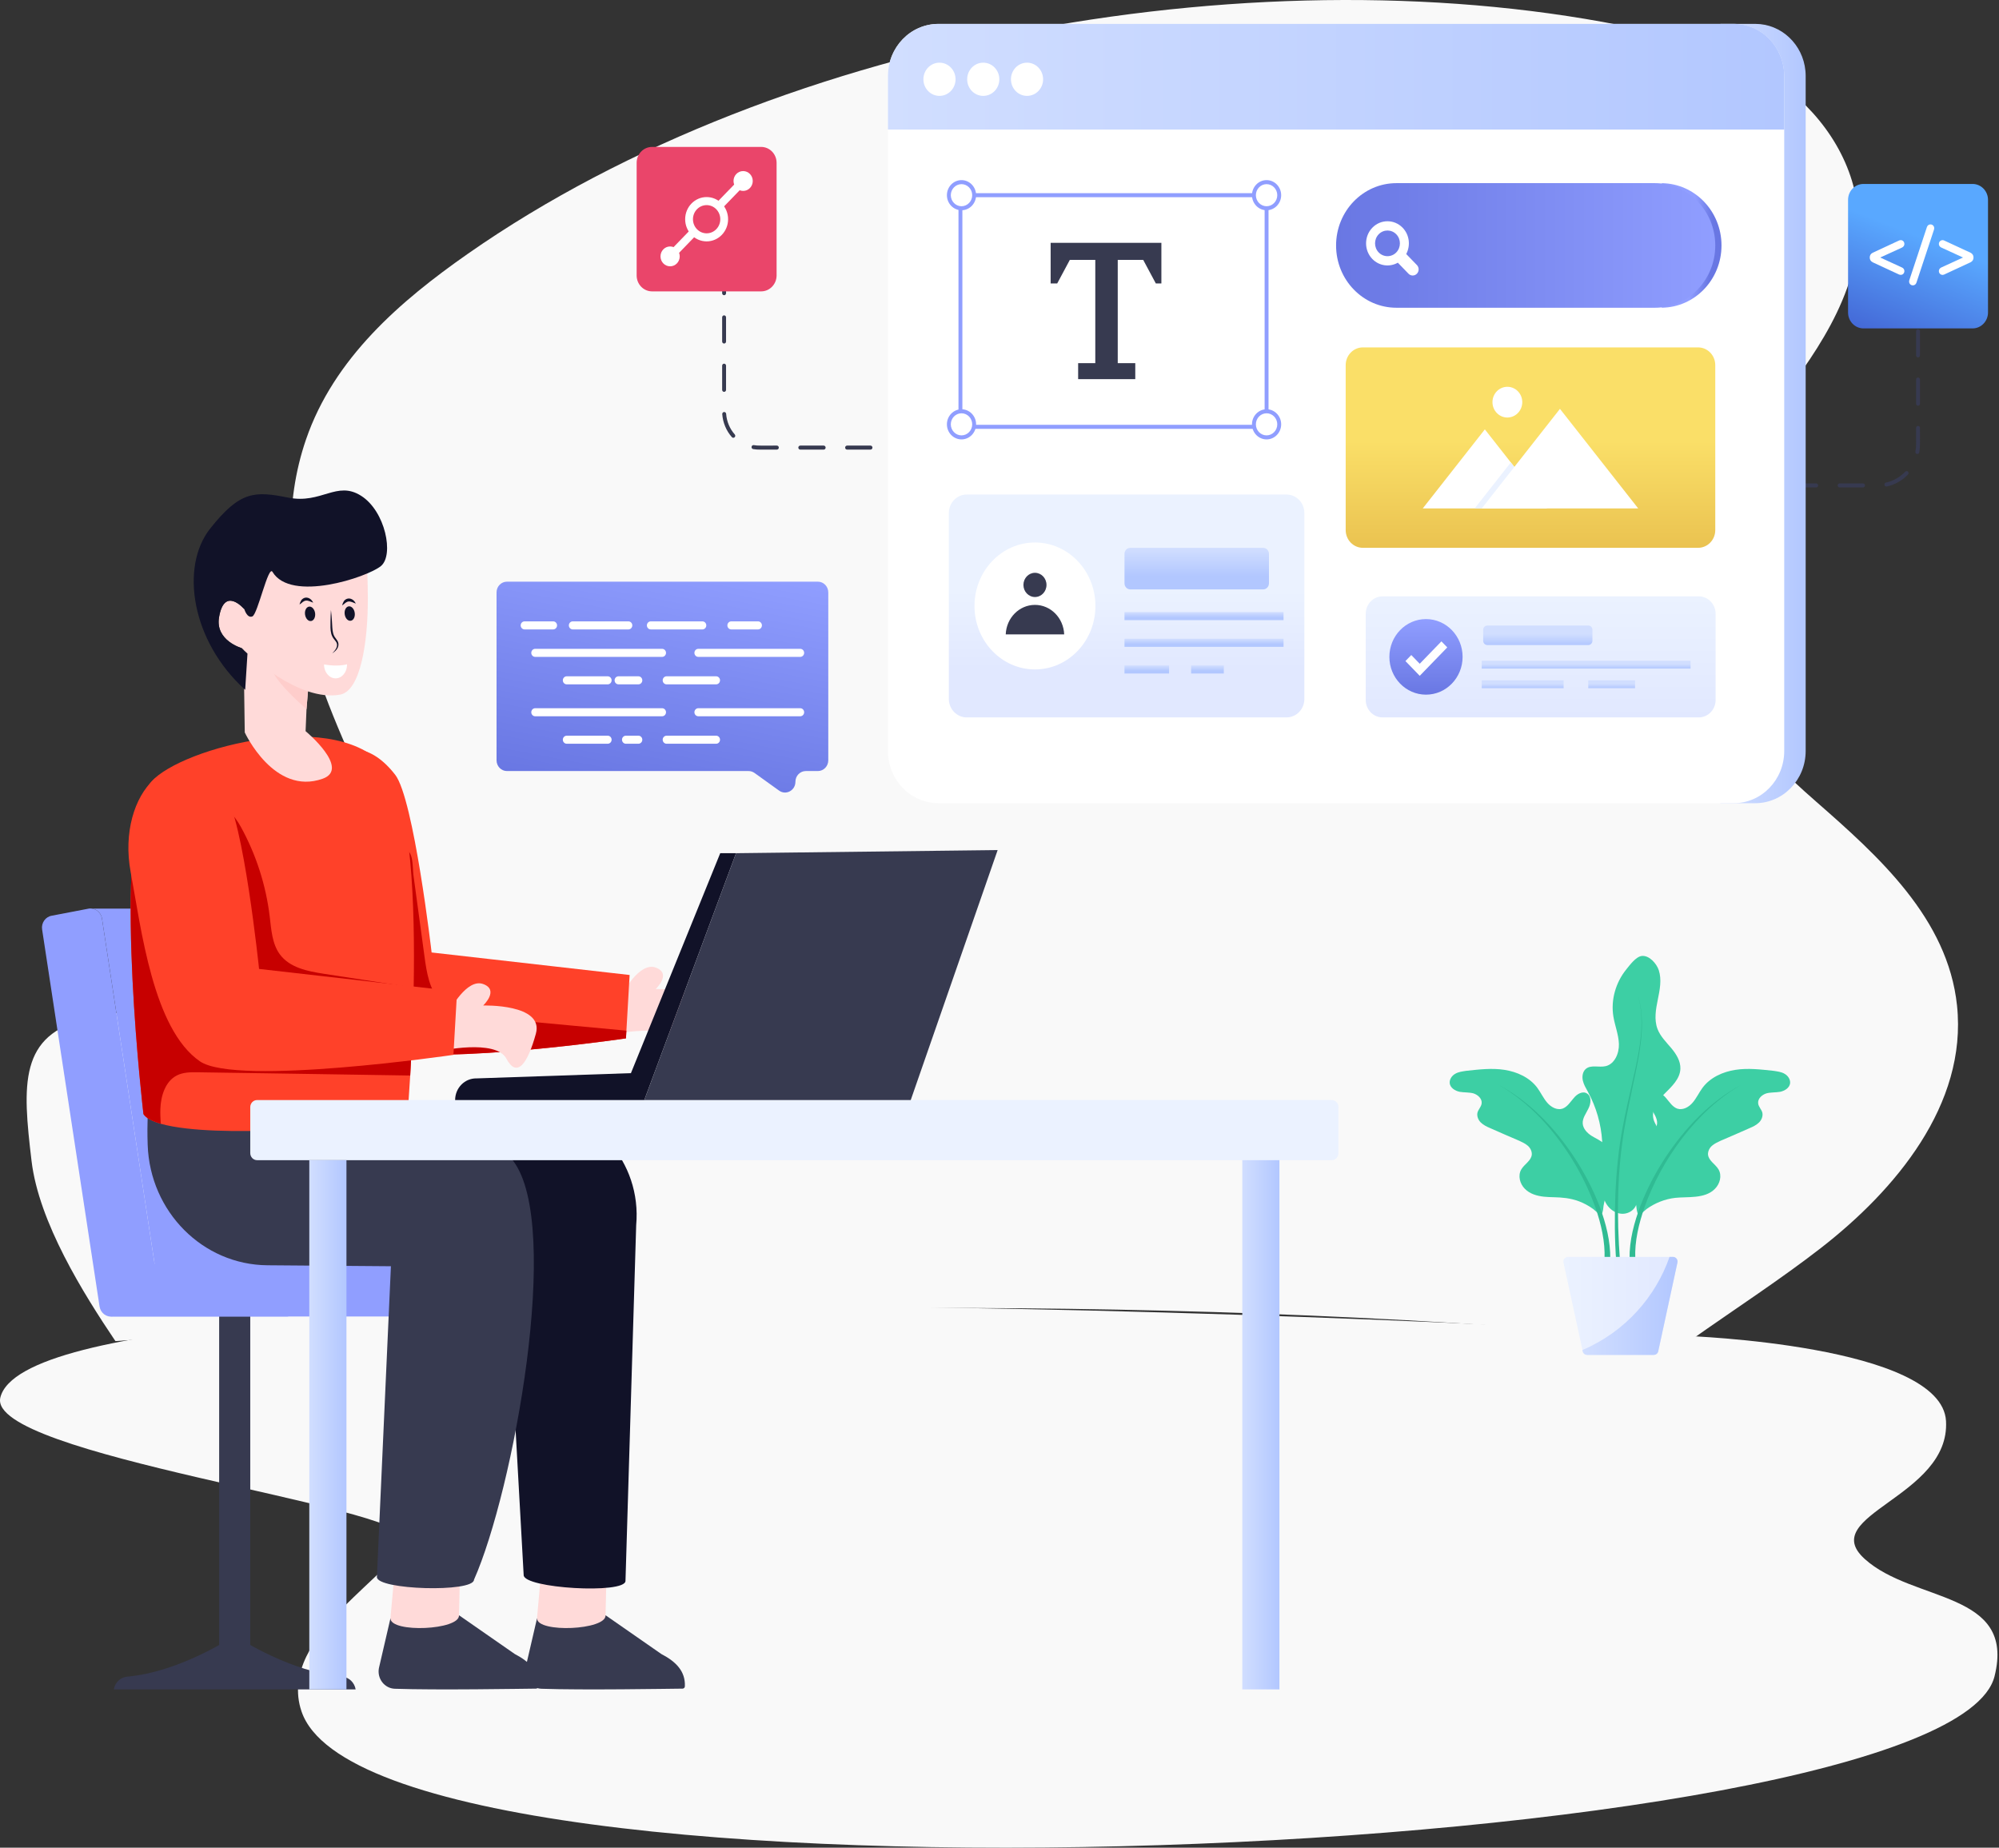
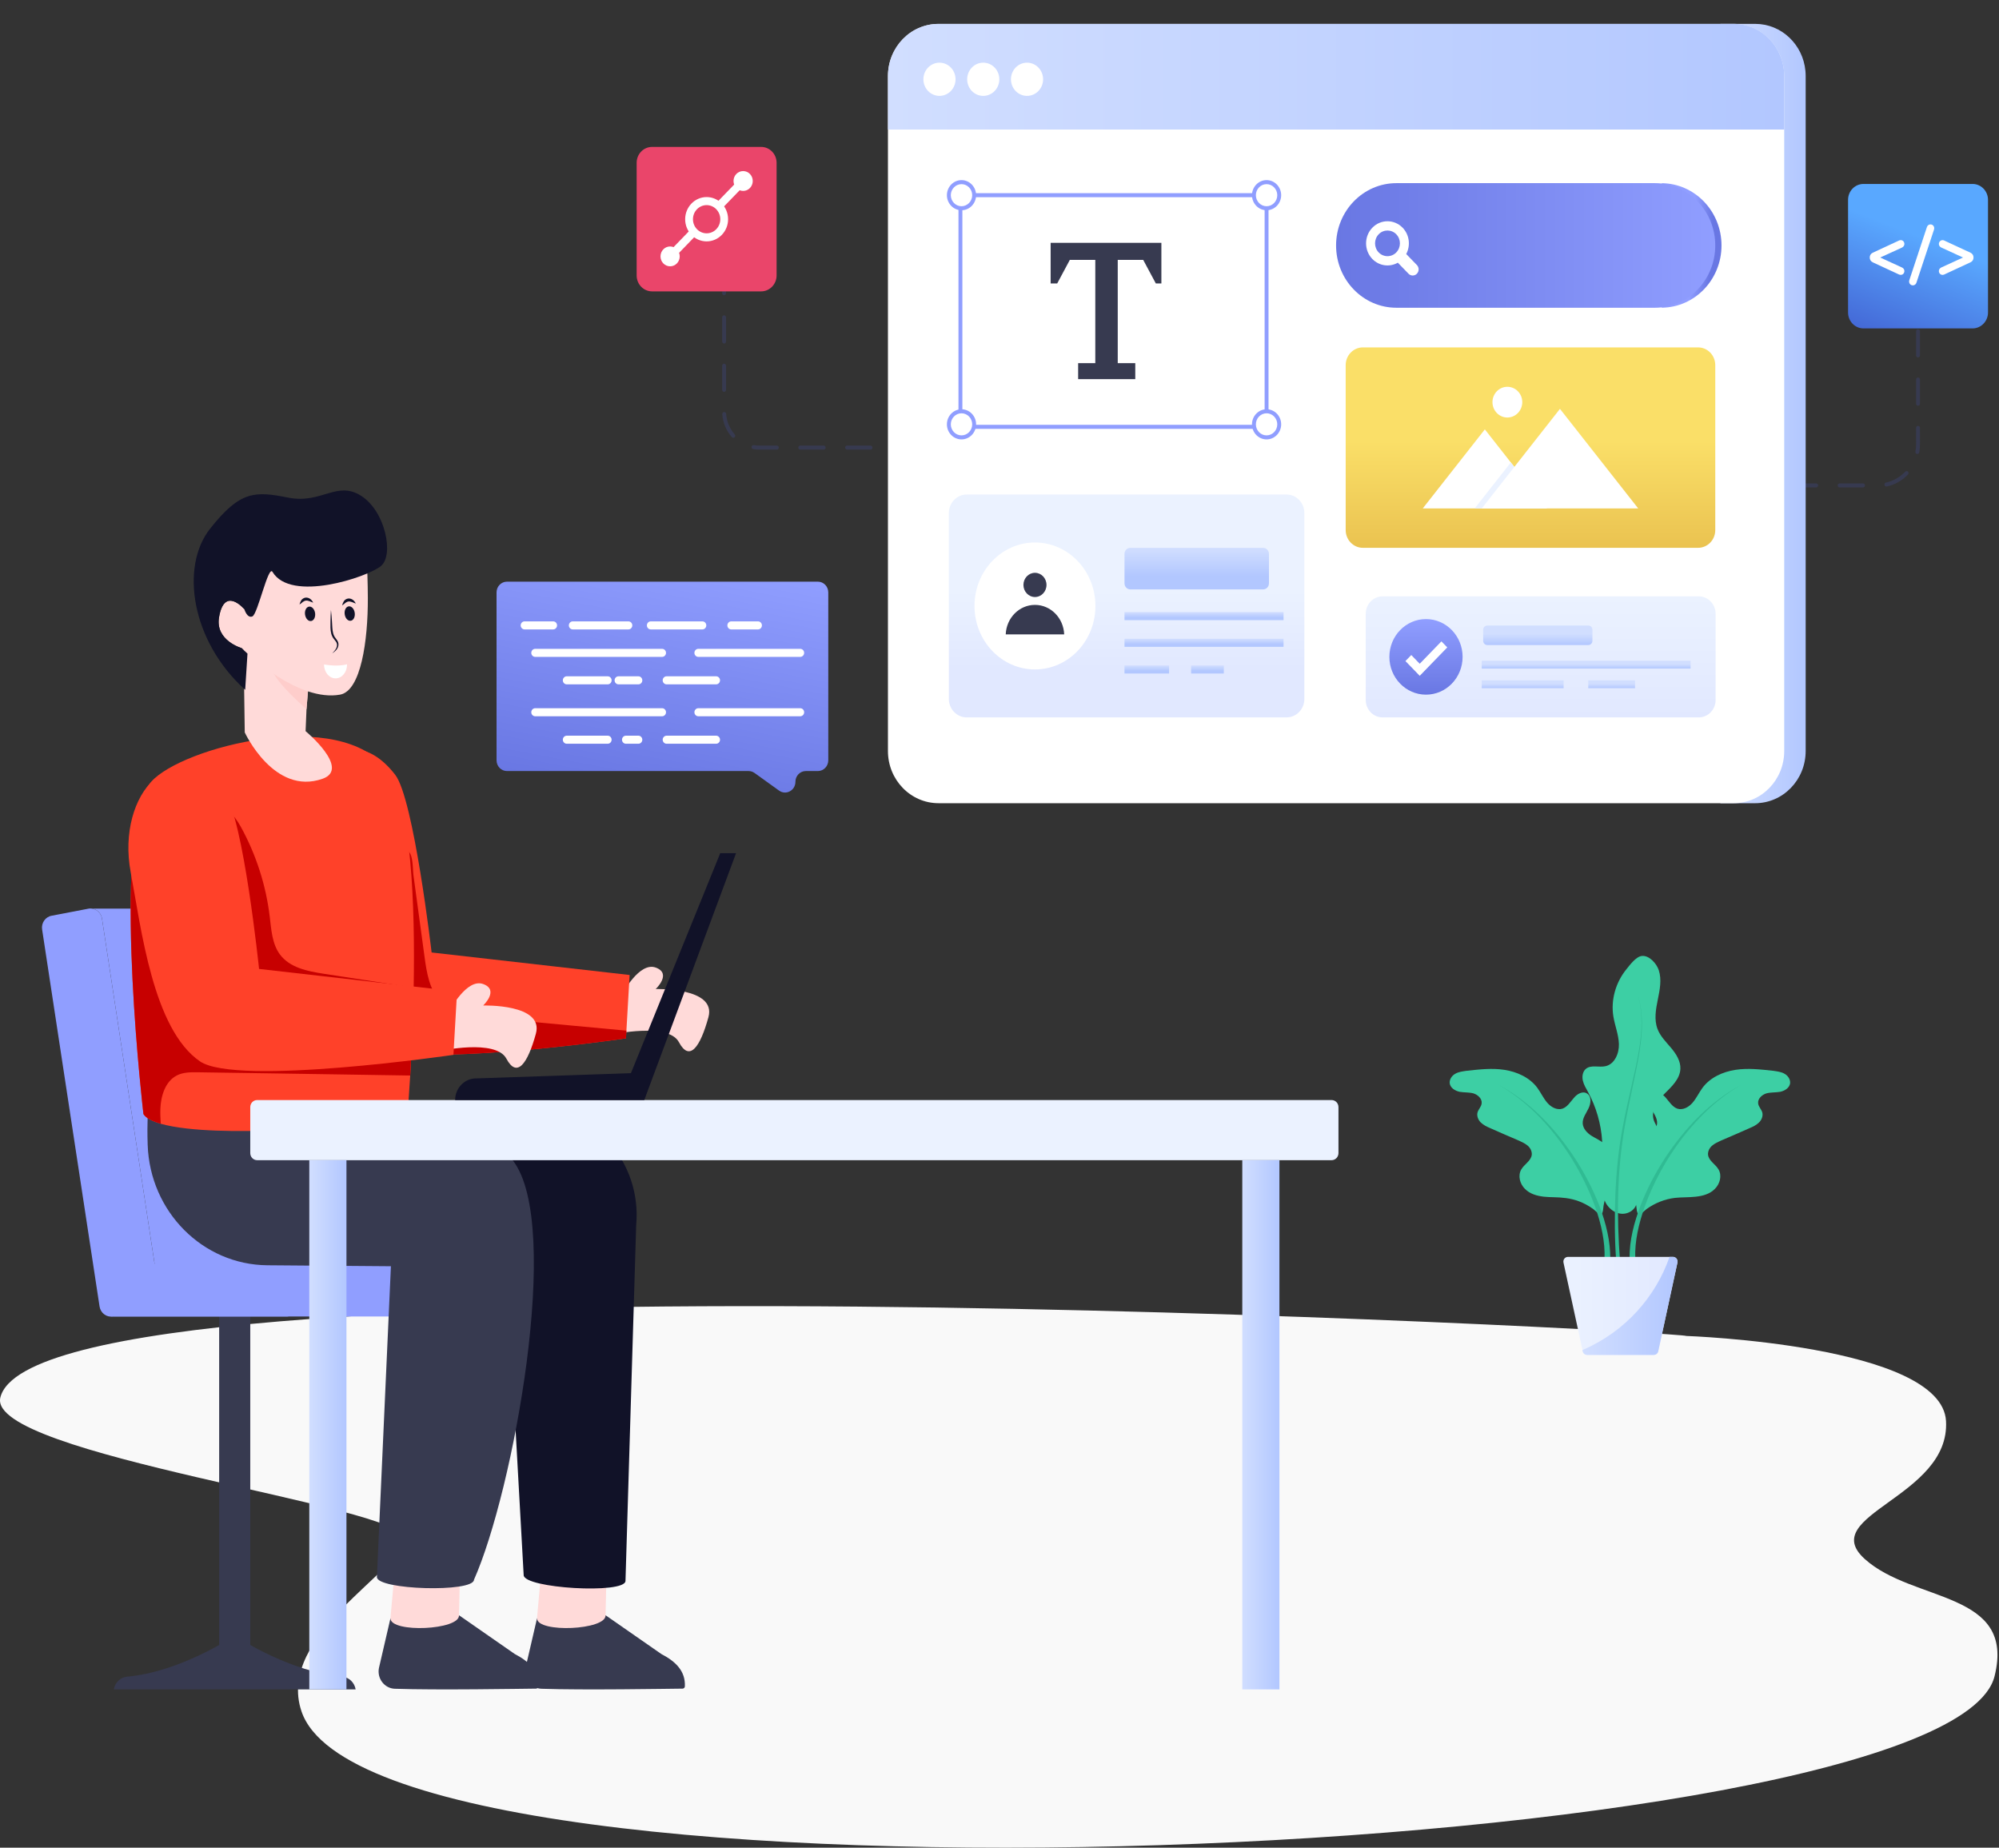
<svg xmlns="http://www.w3.org/2000/svg" width="462" height="427" viewBox="0 0 462 427" fill="none">
  <rect x="0" y="0" width="462" height="427" fill="#333333" stroke="none" />
  <path d="M430.574 112.646H425.164C424.915 112.646 424.713 112.437 424.713 112.18C424.713 111.923 424.915 111.715 425.164 111.715H430.574C430.823 111.715 431.025 111.923 431.025 112.18C431.025 112.437 430.823 112.646 430.574 112.646ZM419.754 112.646H414.345C414.095 112.646 413.894 112.437 413.894 112.18C413.894 111.923 414.095 111.715 414.345 111.715H419.754C420.003 111.715 420.205 111.923 420.205 112.18C420.205 112.437 420.003 112.646 419.754 112.646ZM408.935 112.646H403.525C403.276 112.646 403.074 112.437 403.074 112.18C403.074 111.923 403.276 111.715 403.525 111.715H408.935C409.184 111.715 409.386 111.923 409.386 112.18C409.386 112.437 409.184 112.646 408.935 112.646ZM398.115 112.646H392.705C392.456 112.646 392.254 112.437 392.254 112.18C392.254 111.923 392.456 111.715 392.705 111.715H398.115C398.364 111.715 398.566 111.923 398.566 112.18C398.566 112.437 398.364 112.646 398.115 112.646ZM435.529 112.072C435.477 111.82 435.634 111.573 435.877 111.521C437.567 111.154 439.105 110.284 440.323 109.004C440.497 108.821 440.782 108.818 440.961 108.998C441.139 109.179 441.14 109.474 440.966 109.657C439.623 111.069 437.928 112.027 436.063 112.432C435.823 112.485 435.581 112.325 435.53 112.072H435.529ZM443.038 104.915C442.794 104.866 442.634 104.622 442.68 104.371C442.932 103.015 442.8 102.284 442.836 98.885C442.836 98.628 443.038 98.419 443.287 98.419C443.536 98.419 443.738 98.628 443.738 98.885C443.701 102.186 443.841 103.062 443.565 104.546C443.518 104.799 443.28 104.963 443.038 104.915ZM443.287 93.766C443.038 93.766 442.836 93.558 442.836 93.301V87.716C442.836 87.459 443.038 87.251 443.287 87.251C443.536 87.251 443.738 87.459 443.738 87.716V93.301C443.738 93.558 443.536 93.766 443.287 93.766ZM443.287 82.598C443.038 82.598 442.836 82.389 442.836 82.132V76.548C442.836 76.291 443.038 76.082 443.287 76.082C443.536 76.082 443.738 76.291 443.738 76.548V82.132C443.738 82.389 443.536 82.598 443.287 82.598Z" fill="#373A50" />
-   <path d="M390.45 309.928C401.79 301.946 411.585 295.595 420.835 288.416C437.961 275.105 454.706 255.316 452.299 232.385C450.174 212.233 434.156 197.875 419.717 185.241C405.28 172.606 389.951 156.652 390.179 136.374C390.37 119.658 401.157 105.701 411.036 92.988C420.889 80.256 430.987 65.272 429.38 48.653C428.18 36.185 420.263 25.398 410.592 18.754C400.931 12.108 389.606 9.016 378.401 6.638C293.462 -11.361 181.1 7.656 108.101 58.666C92.637 69.481 77.192 82.703 70.717 101.582C60.502 131.364 75.012 162.447 87.289 188.364C91.33 196.888 92.41 207.752 87.833 215.934C83.719 223.244 75.929 227.071 68.31 229.127C52.591 233.335 35.993 231.73 20.174 235.42C4.348 239.1 5.194 250.643 7.289 268.275C8.974 282.455 19.262 298.929 26.673 309.929C153.326 300.314 275.238 299.149 390.45 309.929V309.928Z" fill="#F9F9F9" />
  <path d="M212.005 103.907H206.595C206.346 103.907 206.144 103.699 206.144 103.442C206.144 103.185 206.346 102.976 206.595 102.976H212.005C212.254 102.976 212.456 103.185 212.456 103.442C212.456 103.699 212.254 103.907 212.005 103.907ZM201.185 103.907H195.776C195.527 103.907 195.325 103.699 195.325 103.442C195.325 103.185 195.527 102.976 195.776 102.976H201.185C201.434 102.976 201.636 103.185 201.636 103.442C201.636 103.699 201.434 103.907 201.185 103.907ZM190.366 103.907H184.956C184.707 103.907 184.505 103.699 184.505 103.442C184.505 103.185 184.707 102.976 184.956 102.976H190.366C190.615 102.976 190.817 103.185 190.817 103.442C190.817 103.699 190.615 103.907 190.366 103.907ZM179.546 103.907C175.779 103.877 175.215 103.984 174.069 103.786C173.823 103.744 173.658 103.505 173.698 103.251C173.74 102.997 173.972 102.827 174.217 102.869C175.261 103.047 175.742 102.949 179.546 102.976C179.795 102.976 179.997 103.185 179.997 103.442C179.997 103.699 179.795 103.907 179.546 103.907ZM169.146 101.022C167.855 99.564 167.066 97.678 166.924 95.713C166.906 95.457 167.093 95.233 167.341 95.214C167.593 95.195 167.805 95.387 167.824 95.644C167.949 97.403 168.656 99.09 169.812 100.395C169.981 100.585 169.967 100.88 169.783 101.052C169.6 101.225 169.315 101.213 169.146 101.022ZM167.351 90.56C167.102 90.56 166.9 90.352 166.9 90.094V84.51C166.9 84.253 167.102 84.045 167.351 84.045C167.6 84.045 167.802 84.253 167.802 84.51V90.094C167.802 90.352 167.6 90.56 167.351 90.56ZM167.351 79.391C167.102 79.391 166.9 79.183 166.9 78.926V73.342C166.9 73.085 167.102 72.876 167.351 72.876C167.6 72.876 167.802 73.085 167.802 73.342V78.926C167.802 79.183 167.6 79.391 167.351 79.391ZM167.351 68.223C167.102 68.223 166.9 68.015 166.9 67.757V62.173C166.9 61.916 167.102 61.708 167.351 61.708C167.6 61.708 167.802 61.916 167.802 62.173V67.757C167.802 68.015 167.6 68.223 167.351 68.223Z" fill="#373A50" />
  <path d="M460.969 387.39C450.29 430.038 86.934 446.113 69.69 395.525C63.633 377.744 93.118 362.981 93.444 355.52C93.78 348.058 -3.137 336.257 0.078 322.975C8.832 286.813 389.778 307.837 389.706 308.737C389.706 308.737 448.766 310.77 449.755 328.402C450.744 346.024 419.725 350.092 430.949 360.262C442.163 370.432 465.936 367.574 460.969 387.389V387.39Z" fill="#F9F9F9" />
  <path d="M57.839 300.695H50.651V383.421H57.839V300.695Z" fill="#373A50" />
  <path d="M96.049 292.04H26.085C24.598 292.04 23.392 293.284 23.392 294.819V301.464C23.392 302.999 24.598 304.243 26.085 304.243H96.049C97.536 304.243 98.742 302.999 98.742 301.464V294.819C98.742 293.284 97.536 292.04 96.049 292.04Z" fill="#909EFF" />
  <path d="M34.606 302.608L26.085 304.242C24.617 304.479 23.239 303.443 23.008 301.927L9.733 214.793C9.504 213.277 10.508 211.855 11.976 211.617L20.497 209.983C21.966 209.745 23.343 210.782 23.574 212.298L36.849 299.431C37.079 300.947 36.075 302.369 34.606 302.608Z" fill="#909EFF" />
  <path d="M66.419 304.243L74.94 302.609C76.409 302.371 77.414 300.948 77.183 299.432L63.908 212.299C63.678 210.783 62.3 209.745 60.831 209.984H20.498C21.966 209.746 23.344 210.783 23.575 212.299L36.849 299.432C37.079 300.948 36.075 302.37 34.607 302.609L26.086 304.243H66.42H66.419Z" fill="#909EFF" />
  <path d="M82.196 390.422C81.934 388.858 80.686 387.615 79.105 387.474C67.242 386.419 55.474 378.746 55.474 378.746H53.027C53.027 378.746 41.258 386.42 29.395 387.474C27.814 387.615 26.566 388.859 26.304 390.422H82.197H82.196Z" fill="#373A50" />
  <path d="M124.106 374.028L121.446 385.5C120.99 387.922 122.734 390.189 125.122 390.272C134.928 390.611 154.201 390.275 157.76 390.243C158.044 390.241 158.27 390.009 158.283 389.717C158.442 386.207 156.183 383.976 152.857 382.251L140.03 373.334C140.006 373.32 139.978 373.312 139.95 373.314L124.106 374.03V374.028Z" fill="#373A50" />
  <path d="M124.104 374.027C124.247 377.426 140.094 376.71 139.95 373.311L140.263 359.876L125.425 359.401L124.104 374.026V374.027Z" fill="#FFDAD9" />
  <path d="M88.222 255.979H123.073C137.249 255.979 148.354 268.563 147.033 283.133L144.559 365.352C144.504 368.443 120.974 367.081 121.028 363.99L116.928 290.297L61.235 264.227L64.957 248.174L88.221 255.979H88.222Z" fill="#111228" />
  <path d="M90.233 374.028L87.573 385.5C87.117 387.922 88.861 390.189 91.249 390.272C101.055 390.611 120.328 390.275 123.887 390.243C124.171 390.241 124.397 390.009 124.41 389.717C124.569 386.207 122.31 383.976 118.984 382.251L106.157 373.334C106.133 373.32 106.105 373.312 106.077 373.314L90.233 374.03V374.028Z" fill="#373A50" />
  <path d="M90.232 374.027C90.376 377.426 106.222 376.71 106.079 373.311L106.392 359.876L91.554 359.401L90.232 374.026V374.027Z" fill="#FFDAD9" />
  <path d="M67.104 256.875C67.104 256.875 110.116 257.143 118.599 268.275C130.007 283.245 118.582 344.753 109.546 365.076C109.465 368.079 87.027 367.439 87.109 364.436L90.346 292.628L61.81 292.404C46.86 292.287 34.663 280.026 34.131 264.603C33.945 259.228 34.265 255.381 34.265 255.381L67.103 256.875H67.104Z" fill="#373A50" />
  <path d="M143.823 229.724C143.823 229.724 147.739 222.217 151.543 223.602C155.347 224.989 151.543 228.568 151.543 228.568C151.543 228.568 165.634 228.137 163.731 235.067C161.829 241.996 159.367 245.462 156.906 240.841C154.445 236.221 141.474 239.078 141.474 239.078" fill="#FFDAD9" />
  <path d="M145.515 225.321L144.773 238.186L144.668 239.968C144.668 239.968 102.712 246.105 89.087 242.691C87.829 242.366 86.805 241.966 86.087 241.475C75.228 234.015 72.519 210.831 70.082 197.75C66.67 179.439 79.972 164.384 91.346 179.064C95.63 184.593 99.752 220.117 99.752 220.117L145.516 225.321H145.515Z" fill="#FF4129" />
  <path d="M144.772 238.186L144.667 239.968C144.667 239.968 102.711 246.105 89.086 242.691C87.102 240.601 85.835 237.778 85.246 234.897C84.504 231.283 84.713 227.535 85.101 223.864C85.868 216.603 87.319 209.425 89.417 202.446C89.989 200.548 90.95 197.55 92.877 196.659C95.627 195.386 95.322 200.531 95.547 202.197C96.403 208.493 97.257 214.796 98.113 221.091C98.613 224.779 99.242 228.743 101.775 231.392C104.558 234.306 108.857 234.839 112.81 235.205C123.467 236.196 134.114 237.195 144.771 238.186H144.772Z" fill="#C70000" />
  <path d="M95.605 228.236C95.46 236.188 95.104 243.424 94.806 248.554C94.523 253.3 94.282 256.239 94.282 256.239C90.079 259.753 59.537 262.668 43.153 260.794C40.823 260.528 38.789 260.169 37.152 259.703C35.667 259.27 34.514 258.762 33.78 258.154C33.514 257.938 33.304 257.704 33.151 257.463C33.151 257.463 26.358 199.532 33.392 183.302C33.852 182.229 34.377 181.337 34.974 180.654C41.919 172.677 78.881 163.118 89.562 178.056C95.113 185.826 95.951 209.092 95.605 228.235V228.236Z" fill="#FF4129" />
  <path d="M95.605 228.236C95.46 236.188 95.104 243.424 94.806 248.554C85.141 248.404 75.478 248.254 65.821 248.104C59.141 248.004 52.462 247.903 45.791 247.804C44.097 247.779 42.339 247.771 40.83 248.554C38.192 249.928 37.16 253.283 37.063 256.322C37.031 257.446 37.088 258.579 37.152 259.703C35.667 259.27 34.514 258.762 33.78 258.154C33.514 257.938 33.304 257.704 33.151 257.462C33.151 257.462 26.358 199.532 33.392 183.302C35.877 182.902 38.378 182.653 40.886 182.744C47.227 182.978 52.486 185.35 55.624 191.021C59.157 197.408 61.465 204.519 62.336 211.822C62.699 214.844 62.885 218.092 64.659 220.524C66.942 223.647 71.081 224.454 74.824 225.037C81.754 226.103 88.674 227.17 95.605 228.236Z" fill="#C70000" />
  <path d="M74.568 179.966C63.336 183.95 56.567 169.264 56.567 169.264L56.249 146.47L64.115 151.24L71.513 155.732L71.401 157.09L70.838 163.888L70.626 168.969C70.626 168.969 81.092 177.652 74.567 179.966H74.568Z" fill="#FFDAD9" />
  <path d="M71.4 157.09L70.838 163.888C68.909 162.191 64.876 158.502 63.361 155.813C62.773 154.759 62.998 153.84 63.604 153.089L71.4 157.091V157.09Z" fill="#FECDCB" />
  <path d="M78.594 160.532C69.023 162.243 57.391 151.255 55.959 149.897C55.886 149.806 55.848 149.774 55.848 149.774C55.848 149.774 49.753 148.043 50.615 142.714C51.835 135.282 56.479 140.799 56.479 140.799L53.674 126.954L59.778 119.444L84.459 124.939C84.459 124.939 84.994 130.993 85.013 138.226C85.048 148.049 83.417 159.67 78.594 160.532Z" fill="#FFDAD9" />
  <path d="M88.03 130.822C84.854 133.411 67.211 139.279 62.975 132.154C62.007 130.524 59.557 141.944 58.33 142.453C57.104 142.96 56.478 140.8 56.478 140.8C56.478 140.8 51.834 135.283 50.614 142.715C49.753 148.044 55.826 149.768 55.826 149.768C55.826 149.768 57.124 150.957 57.197 151.047L56.665 159.419C44.212 148.184 41.587 131.016 48.546 122.194C55.504 113.385 58.898 113.468 66.601 115C74.304 116.533 77.806 111.013 83.438 114.565C89.071 118.102 91.111 128.309 88.028 130.822H88.03Z" fill="#111228" />
  <path d="M81.985 141.621C81.853 140.702 81.229 140.026 80.581 140.131C79.942 140.225 79.531 141.048 79.672 141.966" fill="#FFDAD9" />
  <path d="M72.825 141.683C72.693 140.764 72.059 140.088 71.421 140.193C70.782 140.287 70.371 141.11 70.503 142.028" fill="#FFDAD9" />
  <path d="M79.223 142.04C79.126 141.376 79.259 140.731 79.591 140.269C79.828 139.937 80.157 139.724 80.516 139.669C80.879 139.615 81.256 139.719 81.578 139.967C82.026 140.312 82.336 140.889 82.428 141.551L81.535 141.684C81.478 141.272 81.293 140.908 81.039 140.713C80.949 140.643 80.802 140.564 80.648 140.589C80.493 140.613 80.381 140.729 80.314 140.82C80.128 141.081 80.052 141.484 80.113 141.9L79.222 142.038L79.223 142.04Z" fill="#FFDAD9" />
  <path d="M70.057 142.101C69.959 141.439 70.093 140.795 70.423 140.334C70.662 140 70.994 139.786 71.359 139.731C72.253 139.594 73.095 140.417 73.269 141.609L72.378 141.749C72.272 141.038 71.811 140.598 71.492 140.652C71.33 140.676 71.215 140.794 71.148 140.888C70.962 141.147 70.886 141.55 70.948 141.963L70.057 142.103V142.101Z" fill="#FFDAD9" />
  <path d="M70.502 142.032C70.637 142.956 71.257 143.617 71.901 143.52C72.538 143.429 72.951 142.603 72.823 141.679C72.688 140.763 72.061 140.093 71.424 140.191C70.779 140.289 70.367 141.107 70.502 142.032Z" fill="#111228" />
  <path d="M79.668 141.97C79.796 142.894 80.423 143.556 81.06 143.458C81.705 143.367 82.117 142.542 81.982 141.617C81.854 140.701 81.227 140.032 80.583 140.129C79.945 140.228 79.533 141.046 79.668 141.97Z" fill="#111228" />
  <path d="M82.242 139.487C81.576 139.247 81.035 138.939 80.555 139.007C80.328 139.023 80.09 139.14 79.849 139.304C79.629 139.512 79.378 139.716 79.07 139.905C79.16 139.564 79.289 139.219 79.484 138.911C79.707 138.612 80.06 138.364 80.487 138.314C80.907 138.278 81.293 138.424 81.584 138.652C81.881 138.873 82.08 139.169 82.242 139.487Z" fill="#111228" />
  <path d="M72.393 139.279C71.727 139.038 71.186 138.73 70.706 138.8C70.478 138.816 70.241 138.933 69.999 139.096C69.779 139.303 69.529 139.508 69.221 139.697C69.311 139.355 69.44 139.011 69.635 138.702C69.858 138.403 70.211 138.155 70.638 138.105C71.058 138.07 71.444 138.216 71.734 138.444C72.032 138.666 72.231 138.962 72.393 139.279Z" fill="#111228" />
  <path d="M76.489 140.971C76.604 141.876 76.668 142.783 76.726 143.69C76.8 144.597 76.768 145.515 76.996 146.34C77.104 146.758 77.282 147.12 77.552 147.463C77.802 147.812 78.15 148.199 78.216 148.732C78.279 149.254 78.077 149.737 77.796 150.109C77.497 150.473 77.138 150.748 76.768 150.996C77.386 150.385 78.045 149.613 77.875 148.793C77.787 148.411 77.51 148.09 77.219 147.739C76.921 147.386 76.684 146.925 76.562 146.467C76.322 145.529 76.376 144.603 76.382 143.7C76.397 142.792 76.418 141.883 76.489 140.972V140.971Z" fill="#111228" />
  <path d="M74.896 153.635C74.906 155.375 76.108 156.778 77.573 156.769C79.031 156.759 80.214 155.341 80.204 153.6C80.204 153.569 80.196 153.545 80.195 153.521C78.709 153.892 76.947 153.904 74.901 153.557C74.901 153.58 74.894 153.604 74.895 153.635H74.896Z" fill="white" />
  <path d="M309.341 255.86V266.48C309.341 267.379 308.638 268.117 307.755 268.117H59.425C58.541 268.117 57.839 267.379 57.839 266.48V255.86C57.839 254.948 58.541 254.223 59.425 254.223H307.754C308.637 254.223 309.34 254.948 309.34 255.86H309.341Z" fill="#EBF2FF" />
  <path d="M295.697 268.113H287.113V390.42H295.697V268.113Z" fill="url(#paint0_linear_277_1083)" />
  <path d="M80.071 268.118H71.484V390.422H80.071V268.118Z" fill="url(#paint1_linear_277_1083)" />
  <path d="M105.188 254.223H148.904L170.113 197.174H166.457L145.817 248.005L110.154 249.218C107.431 249.151 105.188 251.411 105.188 254.224V254.223Z" fill="#111228" />
-   <path d="M148.904 254.223H210.486L230.572 196.45L170.111 197.174L148.904 254.223Z" fill="#373A50" />
  <path d="M103.946 233.53C103.946 233.53 107.862 226.023 111.666 227.408C115.47 228.794 111.666 232.374 111.666 232.374C111.666 232.374 125.757 231.943 123.854 238.872C121.952 245.802 119.49 249.267 117.029 244.647C114.568 240.027 101.597 242.884 101.597 242.884" fill="#FFDAD9" />
  <path d="M51.966 183.491C56.249 189.02 59.874 223.919 59.874 223.919L105.636 229.13L104.793 243.778C104.793 243.778 54.698 251.106 46.211 245.279C35.351 237.823 32.641 214.642 30.202 201.555C26.79 183.248 40.589 168.807 51.966 183.492V183.491Z" fill="#FF4129" />
  <path d="M417.318 17.553V173.556C417.318 180.225 412.09 185.622 405.629 185.622H397.611V5.518H405.668C411.718 5.518 416.687 10.274 417.261 16.37C417.299 16.764 417.318 17.159 417.318 17.553Z" fill="url(#paint2_linear_277_1083)" />
  <path d="M412.361 17.601V173.555C412.361 180.224 407.134 185.62 400.673 185.62H216.914C210.453 185.62 205.216 180.223 205.216 173.555V17.601C205.216 10.932 210.453 5.526 216.914 5.526H400.673C407.134 5.526 412.361 10.932 412.361 17.601Z" fill="white" />
  <path d="M412.368 17.556V29.937H205.224V17.556C205.224 10.906 210.433 5.52 216.874 5.52H400.718C407.15 5.52 412.369 10.906 412.369 17.556H412.368Z" fill="url(#paint3_linear_277_1083)" />
  <path d="M220.843 18.321C220.843 20.442 219.18 22.159 217.125 22.159C215.07 22.159 213.412 20.441 213.412 18.321C213.412 16.201 215.076 14.484 217.125 14.484C219.175 14.484 220.843 16.201 220.843 18.321Z" fill="white" />
  <path d="M230.96 18.321C230.96 20.442 229.297 22.159 227.242 22.159C225.187 22.159 223.528 20.441 223.528 18.321C223.528 16.201 225.192 14.484 227.242 14.484C229.291 14.484 230.96 16.201 230.96 18.321Z" fill="white" />
  <path d="M241.078 18.321C241.078 20.442 239.415 22.159 237.36 22.159C235.306 22.159 233.647 20.441 233.647 18.321C233.647 16.201 235.311 14.484 237.36 14.484C239.41 14.484 241.078 16.201 241.078 18.321Z" fill="white" />
  <path d="M293.176 99.105H221.52V44.641H293.176V99.105ZM222.421 98.174H292.274V45.572H222.421V98.174Z" fill="#909EFF" />
  <path d="M292.726 48.124C294.34 48.124 295.649 46.773 295.649 45.107C295.649 43.44 294.34 42.089 292.726 42.089C291.111 42.089 289.802 43.44 289.802 45.107C289.802 46.773 291.111 48.124 292.726 48.124Z" fill="white" />
  <path d="M292.726 48.59C290.865 48.59 289.352 47.027 289.352 45.107C289.352 43.186 290.865 41.624 292.726 41.624C294.586 41.624 296.099 43.186 296.099 45.107C296.099 47.027 294.585 48.59 292.726 48.59ZM292.726 42.556C291.362 42.556 290.253 43.701 290.253 45.108C290.253 46.515 291.362 47.66 292.726 47.66C294.089 47.66 295.197 46.515 295.197 45.108C295.197 43.701 294.088 42.556 292.726 42.556Z" fill="#909EFF" />
  <path d="M292.726 101.081C294.34 101.081 295.649 99.73 295.649 98.064C295.649 96.397 294.34 95.046 292.726 95.046C291.111 95.046 289.802 96.397 289.802 98.064C289.802 99.73 291.111 101.081 292.726 101.081Z" fill="white" />
  <path d="M292.726 101.546C290.865 101.546 289.352 99.983 289.352 98.062C289.352 96.142 290.865 94.579 292.726 94.579C294.586 94.579 296.099 96.142 296.099 98.062C296.099 99.983 294.585 101.546 292.726 101.546ZM292.726 95.511C291.362 95.511 290.253 96.656 290.253 98.064C290.253 99.471 291.362 100.616 292.726 100.616C294.089 100.616 295.197 99.471 295.197 98.064C295.197 96.656 294.088 95.511 292.726 95.511Z" fill="#909EFF" />
  <path d="M222.218 48.124C223.833 48.124 225.142 46.773 225.142 45.107C225.142 43.44 223.833 42.089 222.218 42.089C220.604 42.089 219.295 43.44 219.295 45.107C219.295 46.773 220.604 48.124 222.218 48.124Z" fill="white" />
  <path d="M222.218 48.59C220.359 48.59 218.845 47.027 218.845 45.107C218.845 43.186 220.359 41.624 222.218 41.624C224.078 41.624 225.593 43.186 225.593 45.107C225.593 47.027 224.079 48.59 222.218 48.59ZM222.218 42.556C220.855 42.556 219.747 43.701 219.747 45.108C219.747 46.515 220.856 47.66 222.218 47.66C223.581 47.66 224.691 46.515 224.691 45.108C224.691 43.701 223.582 42.556 222.218 42.556Z" fill="#909EFF" />
  <path d="M222.218 101.081C223.833 101.081 225.142 99.73 225.142 98.064C225.142 96.397 223.833 95.046 222.218 95.046C220.604 95.046 219.295 96.397 219.295 98.064C219.295 99.73 220.604 101.081 222.218 101.081Z" fill="white" />
  <path d="M222.218 101.546C220.359 101.546 218.845 99.983 218.845 98.062C218.845 96.142 220.359 94.579 222.218 94.579C224.078 94.579 225.593 96.142 225.593 98.062C225.593 99.983 224.079 101.546 222.218 101.546ZM222.218 95.511C220.855 95.511 219.747 96.656 219.747 98.064C219.747 99.471 220.856 100.616 222.218 100.616C223.581 100.616 224.691 99.471 224.691 98.064C224.691 96.656 223.582 95.511 222.218 95.511Z" fill="#909EFF" />
  <path d="M268.414 56.121V65.509H267.131L264.216 60.063H258.328V83.922H262.38V87.625H249.175V83.922H253.139V60.063H247.252L244.336 65.509H242.82V56.121H268.414Z" fill="#373A50" />
  <path d="M392.453 80.284H314.982C312.788 80.284 311.01 82.12 311.01 84.384V122.5C311.01 124.764 312.788 126.6 314.982 126.6H392.453C394.647 126.6 396.425 124.764 396.425 122.5V84.384C396.425 82.12 394.647 80.284 392.453 80.284Z" fill="url(#paint4_linear_277_1083)" />
  <path d="M384.076 42.333V71.111C391.704 71.025 397.864 64.621 397.864 56.727C397.864 48.83 391.705 42.425 384.076 42.333Z" fill="url(#paint5_linear_277_1083)" />
  <path d="M308.789 56.727C308.789 64.676 315.031 71.12 322.732 71.12H382.482C390.183 71.12 396.425 64.676 396.425 56.727C396.425 48.772 390.179 42.324 382.473 42.324H322.741C315.036 42.324 308.789 48.772 308.789 56.727Z" fill="url(#paint6_linear_277_1083)" />
  <path d="M323.059 60.708L325.526 63.255C326.062 63.808 326.93 63.808 327.467 63.255C328.004 62.702 328.003 61.804 327.467 61.251L325 58.705C326.037 56.763 325.762 54.27 324.169 52.625C322.238 50.633 319.098 50.633 317.169 52.625C315.24 54.618 315.239 57.859 317.169 59.85C318.762 61.495 321.178 61.778 323.059 60.708ZM318.637 58.336C317.516 57.179 317.517 55.297 318.637 54.14C319.757 52.983 321.58 52.983 322.701 54.14C323.822 55.297 323.822 57.179 322.701 58.336C321.58 59.493 319.757 59.493 318.637 58.336Z" fill="white" />
  <path d="M357.526 117.495H328.823L343.17 99.229L349.173 106.867L357.526 117.495Z" fill="white" />
  <path d="M357.526 117.495H340.819L349.173 106.866L357.526 117.495Z" fill="#EBF2FF" />
  <path d="M378.613 117.496H342.454L360.53 94.487L378.613 117.496Z" fill="white" />
  <path d="M351.82 92.934C351.82 94.894 350.276 96.489 348.376 96.489C346.475 96.489 344.932 94.895 344.932 92.934C344.932 90.972 346.475 89.388 348.376 89.388C350.276 89.388 351.82 90.972 351.82 92.934Z" fill="white" />
  <path d="M301.459 118.556V161.53C301.459 163.878 299.614 165.792 297.33 165.792H223.424C221.149 165.792 219.295 163.878 219.295 161.53V118.556C219.295 116.197 221.149 114.283 223.424 114.283H297.33C299.614 114.283 301.459 116.197 301.459 118.556Z" fill="url(#paint7_linear_277_1083)" />
  <path d="M239.195 154.704C246.913 154.704 253.17 148.137 253.17 140.037C253.17 131.937 246.913 125.37 239.195 125.37C231.477 125.37 225.22 131.937 225.22 140.037C225.22 148.137 231.477 154.704 239.195 154.704Z" fill="white" />
  <path d="M239.196 137.972C240.668 137.972 241.861 136.72 241.861 135.174C241.861 133.629 240.668 132.376 239.196 132.376C237.723 132.376 236.53 133.629 236.53 135.174C236.53 136.72 237.723 137.972 239.196 137.972Z" fill="#373A50" />
  <path d="M245.949 146.606C245.805 142.817 242.841 139.79 239.195 139.79C235.549 139.79 232.585 142.817 232.441 146.606H245.949Z" fill="#373A50" />
  <path d="M291.914 126.6H261.249C260.498 126.6 259.888 127.229 259.888 128.005V134.811C259.888 135.587 260.498 136.216 261.249 136.216H291.914C292.666 136.216 293.276 135.587 293.276 134.811V128.005C293.276 127.229 292.666 126.6 291.914 126.6Z" fill="url(#paint8_linear_277_1083)" />
  <path d="M296.645 141.45H259.888V143.315H296.645V141.45Z" fill="url(#paint9_linear_277_1083)" />
  <path d="M296.645 147.617H259.888V149.482H296.645V147.617Z" fill="url(#paint10_linear_277_1083)" />
  <path d="M270.191 153.784H259.888V155.65H270.191V153.784Z" fill="url(#paint11_linear_277_1083)" />
  <path d="M282.843 153.784H275.285V155.65H282.843V153.784Z" fill="url(#paint12_linear_277_1083)" />
  <path d="M396.505 141.848V161.767C396.505 163.986 394.756 165.792 392.606 165.792H319.541C317.39 165.792 315.642 163.986 315.642 161.767V141.848C315.642 139.618 317.39 137.813 319.541 137.813H392.606C394.756 137.813 396.505 139.618 396.505 141.848Z" fill="url(#paint13_linear_277_1083)" />
  <path d="M329.568 160.535C334.241 160.535 338.029 156.625 338.029 151.802C338.029 146.978 334.241 143.068 329.568 143.068C324.896 143.068 321.107 146.978 321.107 151.802C321.107 156.625 324.896 160.535 329.568 160.535Z" fill="url(#paint14_linear_277_1083)" />
  <path d="M328.121 156.181L324.819 152.772L326.17 151.377L328.121 153.392L333.135 148.218L334.487 149.613L328.121 156.181Z" fill="white" />
  <path d="M368.034 145.546V148.091C368.034 148.624 367.614 149.068 367.089 149.068H343.731C343.204 149.068 342.785 148.624 342.785 148.091V145.546C342.785 145.003 343.206 144.568 343.731 144.568H367.089C367.615 144.568 368.034 145.003 368.034 145.546Z" fill="url(#paint15_linear_277_1083)" />
  <path d="M390.716 152.704H342.454V154.508H390.716V152.704Z" fill="url(#paint16_linear_277_1083)" />
  <path d="M361.376 157.23H342.454V159.035H361.376V157.23Z" fill="url(#paint17_linear_277_1083)" />
  <path d="M377.881 157.23H367.072V159.035H377.881V157.23Z" fill="url(#paint18_linear_277_1083)" />
  <path d="M191.428 136.904V175.707C191.428 177.076 190.352 178.188 189.024 178.188H186.238C184.911 178.188 183.834 179.298 183.834 180.669V180.671C183.834 182.676 181.652 183.853 180.057 182.708L174.386 178.634C173.983 178.344 173.503 178.189 173.013 178.189H117.164C115.837 178.189 114.76 177.079 114.76 175.708V136.905C114.76 135.535 115.836 134.424 117.164 134.424H189.023C190.35 134.424 191.427 135.534 191.427 136.905L191.428 136.904Z" fill="url(#paint19_linear_277_1083)" />
  <path d="M175.188 145.459H169.011C168.513 145.459 168.109 145.043 168.109 144.528C168.109 144.014 168.513 143.597 169.011 143.597H175.188C175.686 143.597 176.09 144.014 176.09 144.528C176.09 145.043 175.686 145.459 175.188 145.459Z" fill="white" />
  <path d="M162.331 145.459H150.407C149.909 145.459 149.505 145.043 149.505 144.528C149.505 144.014 149.909 143.597 150.407 143.597H162.331C162.829 143.597 163.233 144.014 163.233 144.528C163.233 145.043 162.829 145.459 162.331 145.459Z" fill="white" />
  <path d="M145.234 145.459H132.375C131.877 145.459 131.474 145.043 131.474 144.528C131.474 144.014 131.877 143.597 132.375 143.597H145.234C145.732 143.597 146.136 144.014 146.136 144.528C146.136 145.043 145.732 145.459 145.234 145.459Z" fill="white" />
  <path d="M127.843 145.459H121.24C120.742 145.459 120.338 145.043 120.338 144.528C120.338 144.014 120.742 143.597 121.24 143.597H127.843C128.341 143.597 128.745 144.014 128.745 144.528C128.745 145.043 128.341 145.459 127.843 145.459Z" fill="white" />
  <path d="M184.949 151.807H161.392C160.893 151.807 160.49 151.39 160.49 150.876C160.49 150.362 160.893 149.945 161.392 149.945H184.949C185.447 149.945 185.851 150.362 185.851 150.876C185.851 151.39 185.447 151.807 184.949 151.807Z" fill="white" />
  <path d="M153.023 151.807H123.688C123.19 151.807 122.787 151.39 122.787 150.876C122.787 150.362 123.19 149.945 123.688 149.945H153.023C153.521 149.945 153.925 150.362 153.925 150.876C153.925 151.39 153.521 151.807 153.023 151.807Z" fill="white" />
  <path d="M165.505 158.154H154.061C153.563 158.154 153.159 157.737 153.159 157.223C153.159 156.709 153.563 156.292 154.061 156.292H165.505C166.004 156.292 166.407 156.709 166.407 157.223C166.407 157.737 166.004 158.154 165.505 158.154Z" fill="white" />
  <path d="M147.545 158.154H142.946C142.448 158.154 142.044 157.737 142.044 157.223C142.044 156.709 142.448 156.292 142.946 156.292H147.545C148.043 156.292 148.447 156.709 148.447 157.223C148.447 157.737 148.043 158.154 147.545 158.154Z" fill="white" />
  <path d="M140.451 158.154H130.982C130.484 158.154 130.08 157.737 130.08 157.223C130.08 156.709 130.484 156.292 130.982 156.292H140.451C140.949 156.292 141.353 156.709 141.353 157.223C141.353 157.737 140.949 158.154 140.451 158.154Z" fill="white" />
  <path d="M184.949 165.531H161.392C160.893 165.531 160.49 165.114 160.49 164.6C160.49 164.086 160.893 163.669 161.392 163.669H184.949C185.447 163.669 185.851 164.086 185.851 164.6C185.851 165.114 185.447 165.531 184.949 165.531Z" fill="white" />
  <path d="M153.023 165.531H123.688C123.19 165.531 122.787 165.114 122.787 164.6C122.787 164.086 123.19 163.669 123.688 163.669H153.023C153.521 163.669 153.925 164.086 153.925 164.6C153.925 165.114 153.521 165.531 153.023 165.531Z" fill="white" />
  <path d="M165.505 171.879H154.061C153.563 171.879 153.159 171.462 153.159 170.948C153.159 170.434 153.563 170.017 154.061 170.017H165.505C166.004 170.017 166.407 170.434 166.407 170.948C166.407 171.462 166.004 171.879 165.505 171.879Z" fill="white" />
  <path d="M147.545 171.879H144.656C144.158 171.879 143.754 171.462 143.754 170.948C143.754 170.434 144.158 170.017 144.656 170.017H147.545C148.043 170.017 148.447 170.434 148.447 170.948C148.447 171.462 148.043 171.879 147.545 171.879Z" fill="white" />
  <path d="M140.451 171.879H130.982C130.484 171.879 130.08 171.462 130.08 170.948C130.08 170.434 130.484 170.017 130.982 170.017H140.451C140.949 170.017 141.353 170.434 141.353 170.948C141.353 171.462 140.949 171.879 140.451 171.879Z" fill="white" />
  <path d="M372.878 234.915C373.229 237.051 374.086 239.104 374.155 241.269C374.225 243.435 373.168 245.894 371.107 246.386C369.553 246.757 367.661 245.979 366.465 247.062C365.763 247.698 365.61 248.788 365.819 249.724C366.028 250.66 366.538 251.49 366.997 252.327C368.906 255.812 370.038 259.742 370.284 263.73C370.473 266.803 370.144 269.89 370.319 272.963C370.44 275.072 370.224 277.004 371.636 278.764C372.427 279.75 373.598 280.446 374.844 280.504C376.089 280.563 377.376 279.923 377.985 278.81C378.737 277.432 378.367 275.735 378.299 274.158C378.19 271.563 378.992 268.815 380.637 266.817C381.967 265.201 383.763 263.441 383.309 261.38C383.109 260.473 382.485 259.724 382.206 258.84C381.505 256.623 383.095 254.369 384.721 252.74C386.347 251.111 388.248 249.367 388.361 247.04C388.449 245.214 387.378 243.551 386.212 242.167C385.046 240.784 383.708 239.475 383.067 237.768C382.264 235.631 382.687 233.239 383.146 230.998C383.604 228.756 384.081 226.389 383.371 224.217C382.878 222.708 381.19 220.744 379.452 220.922C378.09 221.062 376.614 223.093 375.809 224.095C373.421 227.065 372.25 231.095 372.877 234.91L372.878 234.915Z" fill="#3DCFA4" />
  <path d="M373.541 291.644C373.153 286.375 373.137 281.183 373.339 275.953C373.57 270.737 374.062 265.524 375.047 260.395C377.655 246.715 381.051 238.447 378.46 229.694C381.174 238.389 377.894 246.768 375.482 260.479C373.727 270.705 373.621 281.238 374.417 291.519L373.541 291.644Z" fill="#30BB93" />
  <path d="M413.726 250.322C413.593 251.411 412.487 252.09 411.425 252.317C410.363 252.498 409.257 252.407 408.241 252.678C407.223 252.995 406.205 253.902 406.338 254.989C406.426 255.805 407.135 256.394 407.311 257.163C407.488 257.98 407.09 258.885 406.514 259.428C405.896 260.018 405.143 260.38 404.391 260.697C402.135 261.694 399.879 262.691 397.623 263.643C396.959 263.959 396.252 264.277 395.677 264.775C395.101 265.273 394.704 266.044 394.748 266.815C394.881 268.264 396.473 269.034 397.181 270.258C398.021 271.708 397.49 273.61 396.34 274.744C394.023 277.118 389.974 276.505 387.139 276.828C384.795 277.101 382.495 278.006 380.549 279.412C379.973 279.818 378.779 281.314 378.425 280.227C378.204 279.639 378.248 278.822 378.071 278.188C377.938 277.463 377.716 276.783 377.495 276.059C376.876 274.11 376.168 272.163 375.991 270.078C375.858 268.039 376.344 265.819 377.849 264.46C378.733 263.599 379.884 263.145 380.901 262.511C381.918 261.876 382.891 260.88 382.979 259.657C383.067 258.388 382.183 257.301 381.652 256.168C381.077 255.035 380.9 253.405 381.961 252.725C382.979 252.046 384.306 252.816 385.058 253.767C385.853 254.672 386.517 255.806 387.666 256.213C388.949 256.621 390.32 255.852 391.205 254.809C392.09 253.767 392.665 252.498 393.461 251.412C395.23 249.009 398.15 247.696 401.068 247.243C403.987 246.79 406.951 247.152 409.914 247.47C410.755 247.606 411.684 247.697 412.436 248.149C413.188 248.557 413.807 249.418 413.719 250.323L413.726 250.322Z" fill="#3DCFA4" />
  <path d="M376.612 290.91C376.559 286.587 377.688 282.486 379.156 278.598C380.654 274.711 382.595 271.025 384.854 267.568C389.383 260.7 395.219 254.571 402.403 250.712C392.108 256.618 383.942 268.088 380.085 278.959C378.744 282.796 377.777 286.857 377.936 290.833L377.938 290.874C377.953 291.248 377.669 291.565 377.302 291.581C376.936 291.596 376.627 291.304 376.612 290.929C376.612 290.925 376.612 290.916 376.612 290.91Z" fill="#30BB93" />
  <path d="M335.045 250.322C335.178 251.411 336.284 252.09 337.346 252.317C338.407 252.498 339.513 252.407 340.53 252.678C341.548 252.995 342.565 253.902 342.432 254.989C342.344 255.805 341.636 256.394 341.46 257.163C341.282 257.98 341.681 258.885 342.256 259.429C342.875 260.018 343.627 260.38 344.38 260.697C346.635 261.694 348.892 262.691 351.148 263.643C351.811 263.959 352.519 264.277 353.094 264.776C353.669 265.273 354.067 266.044 354.023 266.815C353.89 268.264 352.297 269.034 351.59 270.258C350.749 271.709 351.281 273.61 352.431 274.744C353.58 275.922 355.218 276.374 356.81 276.556C359.75 276.891 363.667 276.123 368.222 279.411C368.797 279.817 369.991 281.313 370.346 280.226C370.567 279.638 370.523 278.821 370.7 278.187C370.833 277.462 371.054 276.782 371.275 276.058C371.895 274.109 372.602 272.162 372.779 270.077C372.912 268.038 372.426 265.818 370.922 264.459C370.037 263.598 368.886 263.144 367.87 262.51C366.852 261.875 365.879 260.879 365.791 259.656C365.703 258.387 366.588 257.3 367.118 256.167C367.694 255.034 367.871 253.404 366.809 252.724C365.791 252.045 364.464 252.815 363.713 253.766C362.917 254.671 362.254 255.805 361.104 256.213C359.821 256.62 358.45 255.851 357.566 254.808C356.681 253.766 356.105 252.497 355.31 251.411C353.541 249.008 350.622 247.695 347.702 247.242C344.783 246.789 341.819 247.151 338.856 247.469C338.015 247.605 337.087 247.696 336.334 248.148C335.583 248.556 334.963 249.417 335.051 250.322H335.045Z" fill="#3DCFA4" />
  <path d="M372.159 290.91C372.257 283.05 368.158 274.057 363.917 267.568C359.389 260.7 353.553 254.571 346.368 250.712C353.444 254.772 359.063 261.023 363.361 267.938C367.278 274.301 371.136 283.279 370.834 290.833L370.832 290.874C370.817 291.248 371.101 291.565 371.468 291.581C371.834 291.596 372.143 291.304 372.158 290.929C372.158 290.925 372.158 290.916 372.158 290.91H372.159Z" fill="#30BB93" />
  <path d="M387.672 291.826L383.249 312.26C383.161 312.757 382.719 313.121 382.187 313.121H366.839C366.309 313.121 365.867 312.758 365.777 312.26L365.733 311.987L361.354 291.826C361.177 291.1 361.709 290.466 362.372 290.466H386.655C387.32 290.466 387.849 291.1 387.673 291.826H387.672Z" fill="url(#paint20_linear_277_1083)" />
  <path d="M387.672 291.826L383.249 312.26C383.16 312.757 382.718 313.121 382.187 313.121H366.839C366.308 313.121 365.866 312.758 365.777 312.26L365.733 311.987C375.692 307.736 382.676 299.593 385.858 290.466H386.654C387.318 290.466 387.848 291.1 387.672 291.826Z" fill="url(#paint21_linear_277_1083)" />
  <path d="M179.483 37.63V63.66C179.483 65.683 177.881 67.338 175.92 67.338H150.702C148.727 67.338 147.14 65.684 147.14 63.66V37.63C147.14 35.592 148.727 33.954 150.702 33.954H175.92C177.88 33.954 179.483 35.593 179.483 37.63Z" fill="#EA456A" />
  <path d="M171.113 41.17L154.036 58.797L155.311 60.114L172.388 42.486L171.113 41.17Z" fill="white" />
  <path d="M163.313 54.853C165.555 54.853 167.372 52.977 167.372 50.663C167.372 48.349 165.555 46.473 163.313 46.473C161.071 46.473 159.253 48.349 159.253 50.663C159.253 52.977 161.071 54.853 163.313 54.853Z" fill="#EA456A" />
  <path d="M163.313 55.784C160.577 55.784 158.351 53.487 158.351 50.663C158.351 47.84 160.576 45.542 163.313 45.542C166.049 45.542 168.274 47.84 168.274 50.663C168.274 53.487 166.048 55.784 163.313 55.784ZM163.313 47.403C161.571 47.403 160.154 48.866 160.154 50.663C160.154 52.461 161.571 53.922 163.313 53.922C165.054 53.922 166.47 52.46 166.47 50.663C166.47 48.867 165.053 47.403 163.313 47.403Z" fill="white" />
  <path d="M171.751 44.123C172.978 44.123 173.973 43.096 173.973 41.829C173.973 40.562 172.978 39.535 171.751 39.535C170.523 39.535 169.528 40.562 169.528 41.829C169.528 43.096 170.523 44.123 171.751 44.123Z" fill="white" />
  <path d="M154.874 61.544C156.101 61.544 157.096 60.517 157.096 59.25C157.096 57.983 156.101 56.956 154.874 56.956C153.646 56.956 152.651 57.983 152.651 59.25C152.651 60.517 153.646 61.544 154.874 61.544Z" fill="white" />
  <path d="M459.459 46.187V72.218C459.459 74.24 457.857 75.895 455.896 75.895H430.678C428.704 75.895 427.116 74.242 427.116 72.218V46.187C427.116 44.149 428.704 42.511 430.678 42.511H455.896C457.856 42.511 459.459 44.151 459.459 46.187Z" fill="url(#paint22_linear_277_1083)" />
  <path d="M446.796 52.132C447.01 52.368 447.099 52.694 446.977 53.069L442.916 65.333C442.671 66.047 441.852 66.103 441.463 65.677C441.244 65.438 441.159 65.11 441.282 64.73L445.343 52.468C445.575 51.787 446.389 51.684 446.796 52.132Z" fill="white" />
  <path d="M439.58 57.212L434.552 59.51L439.58 61.819C439.891 61.952 440.134 62.253 440.134 62.638C440.134 63.264 439.584 63.692 438.958 63.457H438.939L432.831 60.625C432.363 60.395 432.133 60.004 432.133 59.57V59.452C432.133 59.035 432.352 58.626 432.821 58.406L438.938 55.564C439.608 55.311 440.133 55.78 440.133 56.383C440.133 56.767 439.896 57.057 439.579 57.212H439.58Z" fill="white" />
  <path d="M456.104 59.451V59.57C456.104 59.989 455.884 60.396 455.416 60.616L449.299 63.458C448.651 63.701 448.104 63.243 448.104 62.639C448.104 62.266 448.345 61.958 448.668 61.81L453.686 59.511L448.658 57.203C448.361 57.075 448.104 56.765 448.104 56.384C448.104 55.705 448.766 55.331 449.29 55.565L455.406 58.396C455.883 58.631 456.104 59.026 456.104 59.451Z" fill="white" />
  <defs>
    <linearGradient id="paint0_linear_277_1083" x1="287.113" y1="329.266" x2="295.697" y2="329.266" gradientUnits="userSpaceOnUse">
      <stop stop-color="#D1DEFF" />
      <stop offset="1" stop-color="#B2C7FF" />
    </linearGradient>
    <linearGradient id="paint1_linear_277_1083" x1="71.484" y1="329.27" x2="80.071" y2="329.27" gradientUnits="userSpaceOnUse">
      <stop stop-color="#D1DEFF" />
      <stop offset="1" stop-color="#B2C7FF" />
    </linearGradient>
    <linearGradient id="paint2_linear_277_1083" x1="397.611" y1="95.57" x2="417.318" y2="95.57" gradientUnits="userSpaceOnUse">
      <stop stop-color="#D1DEFF" />
      <stop offset="1" stop-color="#B2C7FF" />
    </linearGradient>
    <linearGradient id="paint3_linear_277_1083" x1="205.224" y1="17.729" x2="412.368" y2="17.729" gradientUnits="userSpaceOnUse">
      <stop stop-color="#D1DEFF" />
      <stop offset="1" stop-color="#B2C7FF" />
    </linearGradient>
    <linearGradient id="paint4_linear_277_1083" x1="353.717" y1="101.896" x2="353.717" y2="126.971" gradientUnits="userSpaceOnUse">
      <stop stop-color="#FADF68" />
      <stop offset="1" stop-color="#EAC250" />
    </linearGradient>
    <linearGradient id="paint5_linear_277_1083" x1="391.056" y1="57.158" x2="395.479" y2="57.423" gradientUnits="userSpaceOnUse">
      <stop stop-color="#909EFF" />
      <stop offset="1" stop-color="#6977E3" />
    </linearGradient>
    <linearGradient id="paint6_linear_277_1083" x1="396.425" y1="56.722" x2="308.789" y2="56.722" gradientUnits="userSpaceOnUse">
      <stop stop-color="#909EFF" />
      <stop offset="1" stop-color="#6977E3" />
    </linearGradient>
    <linearGradient id="paint7_linear_277_1083" x1="260.377" y1="136.456" x2="260.377" y2="154.428" gradientUnits="userSpaceOnUse">
      <stop stop-color="#EBF2FF" />
      <stop offset="1" stop-color="#E1E8FF" />
    </linearGradient>
    <linearGradient id="paint8_linear_277_1083" x1="276.582" y1="126.736" x2="276.582" y2="133.113" gradientUnits="userSpaceOnUse">
      <stop stop-color="#D1DEFF" />
      <stop offset="1" stop-color="#B2C7FF" />
    </linearGradient>
    <linearGradient id="paint9_linear_277_1083" x1="278.267" y1="141.477" x2="278.267" y2="142.713" gradientUnits="userSpaceOnUse">
      <stop stop-color="#D1DEFF" />
      <stop offset="1" stop-color="#B2C7FF" />
    </linearGradient>
    <linearGradient id="paint10_linear_277_1083" x1="278.267" y1="147.644" x2="278.267" y2="148.88" gradientUnits="userSpaceOnUse">
      <stop stop-color="#D1DEFF" />
      <stop offset="1" stop-color="#B2C7FF" />
    </linearGradient>
    <linearGradient id="paint11_linear_277_1083" x1="265.04" y1="153.811" x2="265.04" y2="155.048" gradientUnits="userSpaceOnUse">
      <stop stop-color="#D1DEFF" />
      <stop offset="1" stop-color="#B2C7FF" />
    </linearGradient>
    <linearGradient id="paint12_linear_277_1083" x1="279.064" y1="153.811" x2="279.064" y2="155.048" gradientUnits="userSpaceOnUse">
      <stop stop-color="#D1DEFF" />
      <stop offset="1" stop-color="#B2C7FF" />
    </linearGradient>
    <linearGradient id="paint13_linear_277_1083" x1="356.073" y1="137.813" x2="356.073" y2="165.791" gradientUnits="userSpaceOnUse">
      <stop stop-color="#EBF2FF" />
      <stop offset="1" stop-color="#E1E8FF" />
    </linearGradient>
    <linearGradient id="paint14_linear_277_1083" x1="329.568" y1="143.068" x2="329.568" y2="160.535" gradientUnits="userSpaceOnUse">
      <stop stop-color="#909EFF" />
      <stop offset="1" stop-color="#6977E3" />
    </linearGradient>
    <linearGradient id="paint15_linear_277_1083" x1="355.41" y1="146.478" x2="355.41" y2="149.091" gradientUnits="userSpaceOnUse">
      <stop stop-color="#D1DEFF" />
      <stop offset="1" stop-color="#B2C7FF" />
    </linearGradient>
    <linearGradient id="paint16_linear_277_1083" x1="366.584" y1="153.469" x2="366.584" y2="154.518" gradientUnits="userSpaceOnUse">
      <stop stop-color="#D1DEFF" />
      <stop offset="1" stop-color="#B2C7FF" />
    </linearGradient>
    <linearGradient id="paint17_linear_277_1083" x1="351.914" y1="157.996" x2="351.914" y2="159.044" gradientUnits="userSpaceOnUse">
      <stop stop-color="#D1DEFF" />
      <stop offset="1" stop-color="#B2C7FF" />
    </linearGradient>
    <linearGradient id="paint18_linear_277_1083" x1="372.477" y1="157.996" x2="372.477" y2="159.044" gradientUnits="userSpaceOnUse">
      <stop stop-color="#D1DEFF" />
      <stop offset="1" stop-color="#B2C7FF" />
    </linearGradient>
    <linearGradient id="paint19_linear_277_1083" x1="158.024" y1="128.52" x2="147.542" y2="183.971" gradientUnits="userSpaceOnUse">
      <stop stop-color="#909EFF" />
      <stop offset="1" stop-color="#6977E3" />
    </linearGradient>
    <linearGradient id="paint20_linear_277_1083" x1="361.32" y1="301.793" x2="387.707" y2="301.793" gradientUnits="userSpaceOnUse">
      <stop stop-color="#EBF2FF" />
      <stop offset="1" stop-color="#E1E8FF" />
    </linearGradient>
    <linearGradient id="paint21_linear_277_1083" x1="365.733" y1="301.793" x2="387.706" y2="301.793" gradientUnits="userSpaceOnUse">
      <stop stop-color="#D1DEFF" />
      <stop offset="1" stop-color="#B2C7FF" />
    </linearGradient>
    <linearGradient id="paint22_linear_277_1083" x1="444.825" y1="55.043" x2="431.203" y2="89.595" gradientUnits="userSpaceOnUse">
      <stop stop-color="#59A8FF" />
      <stop offset="1" stop-color="#3A4AC3" />
    </linearGradient>
  </defs>
</svg>